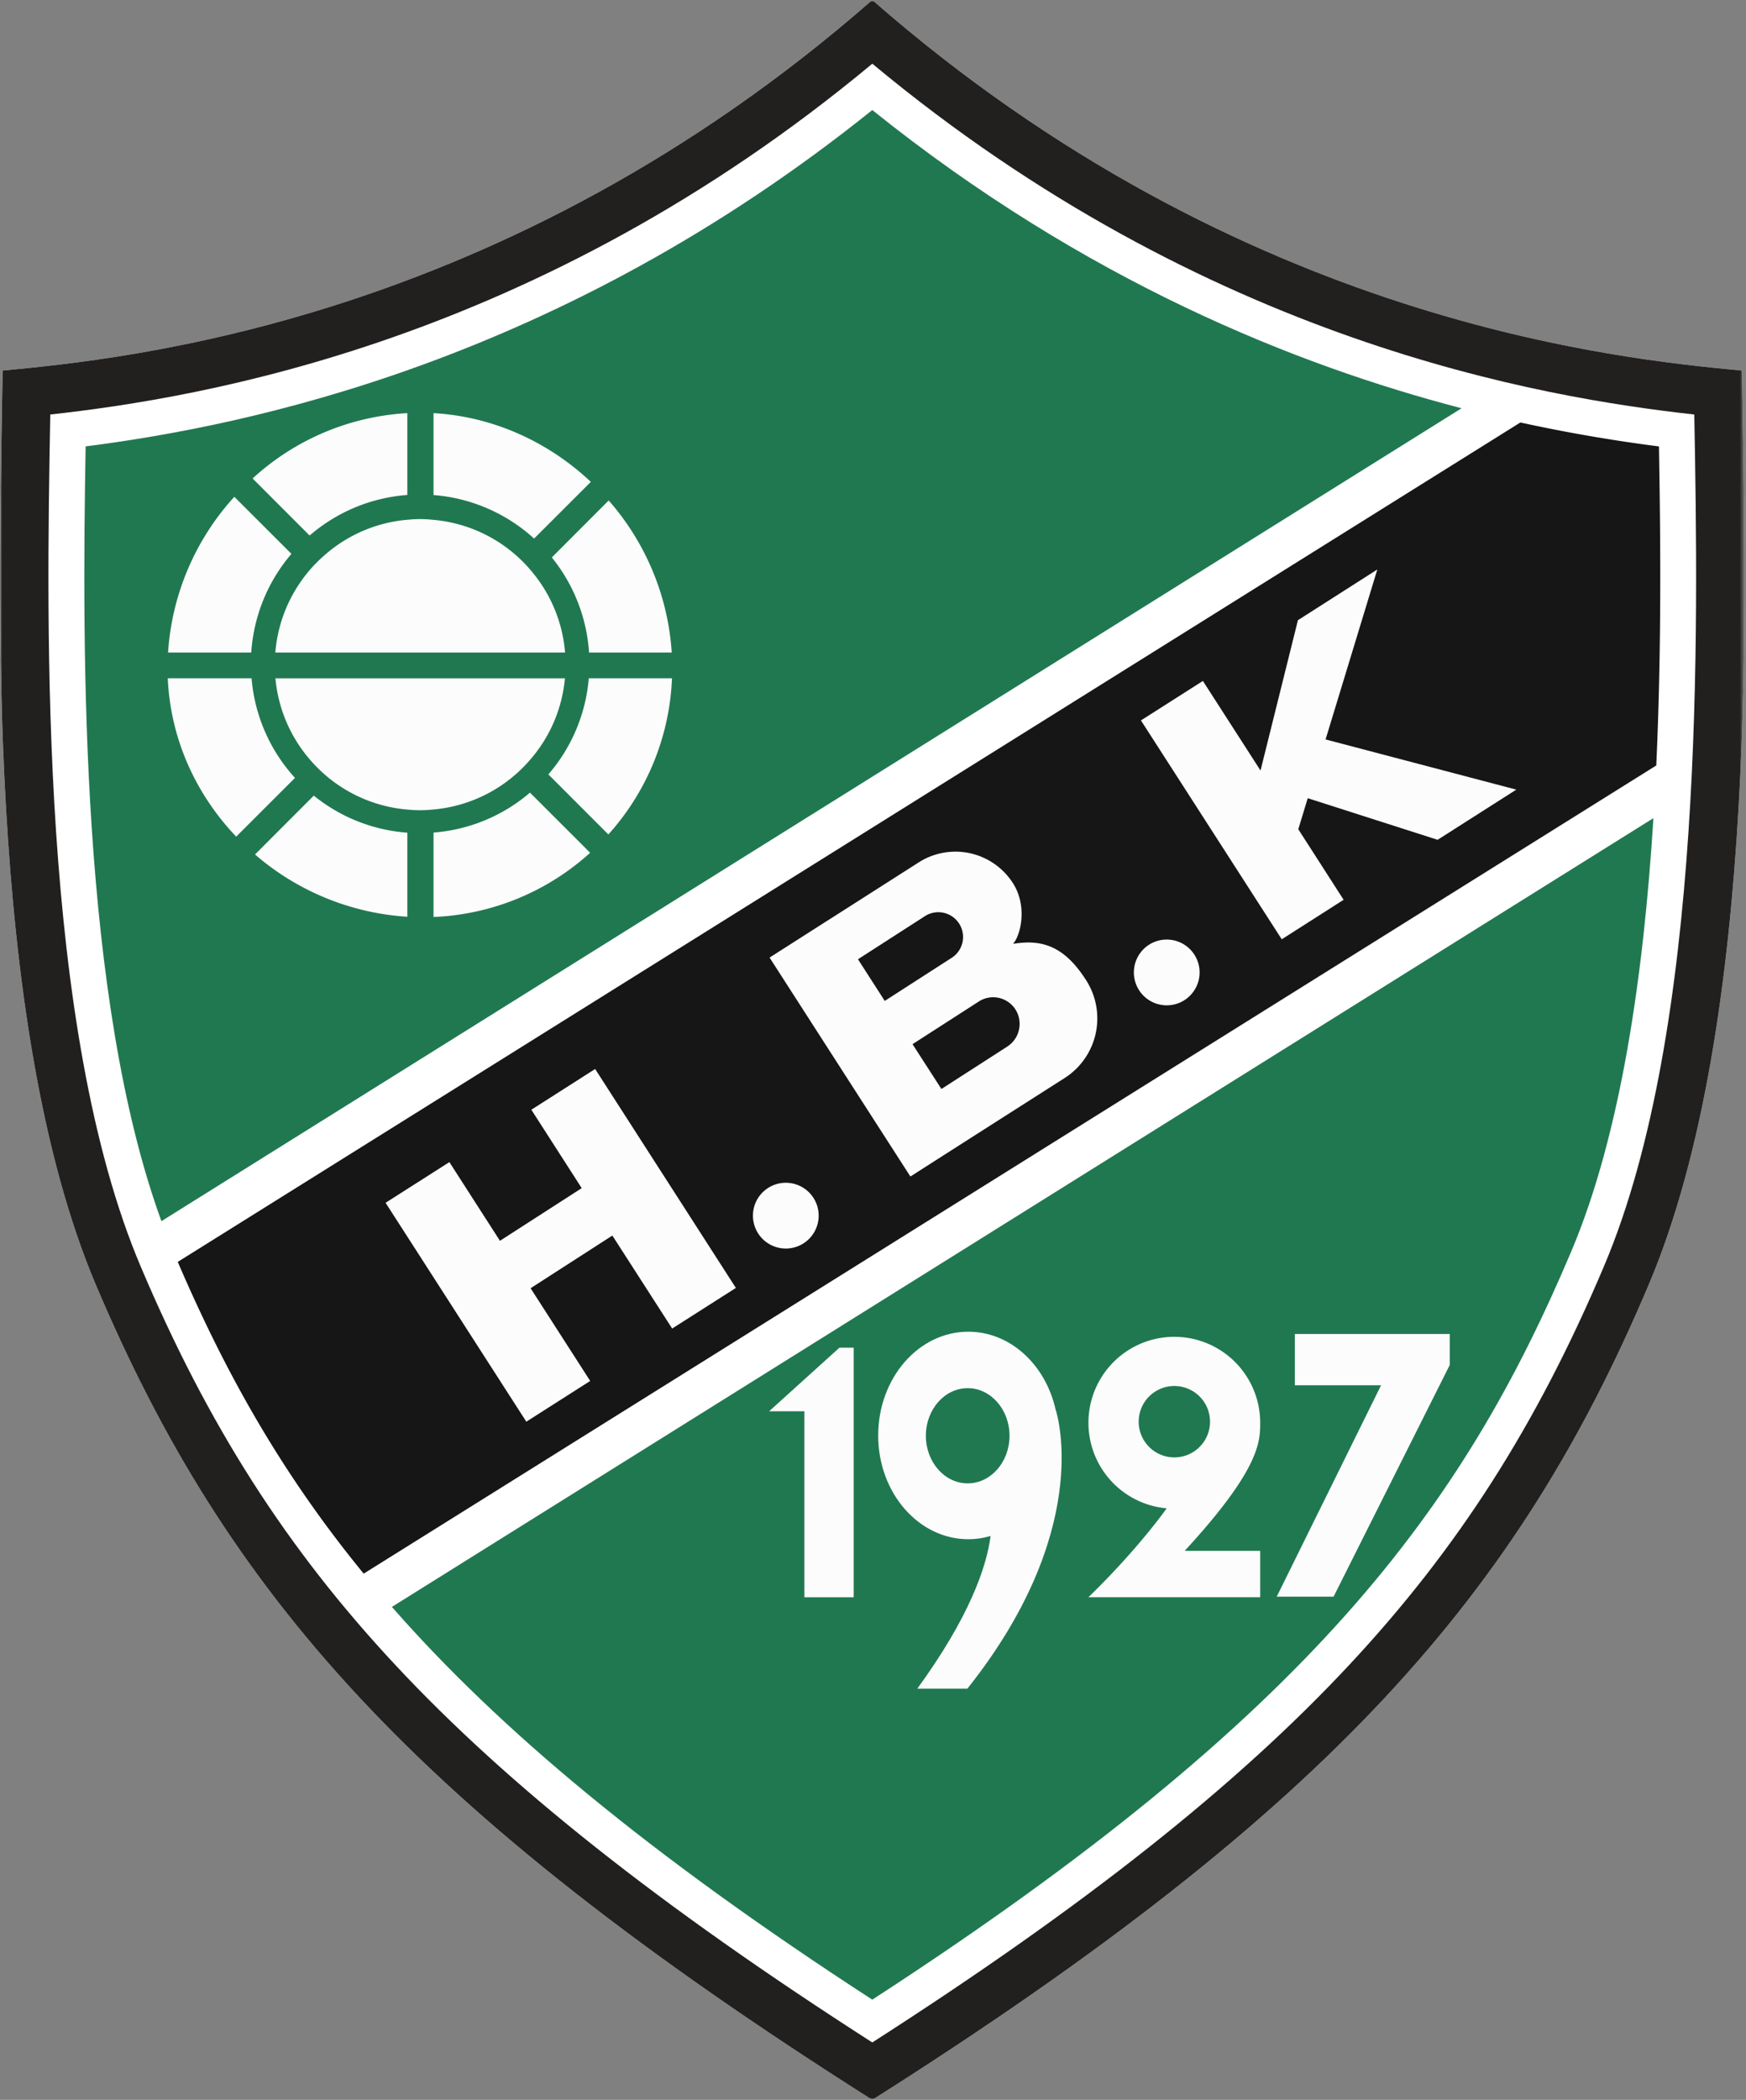
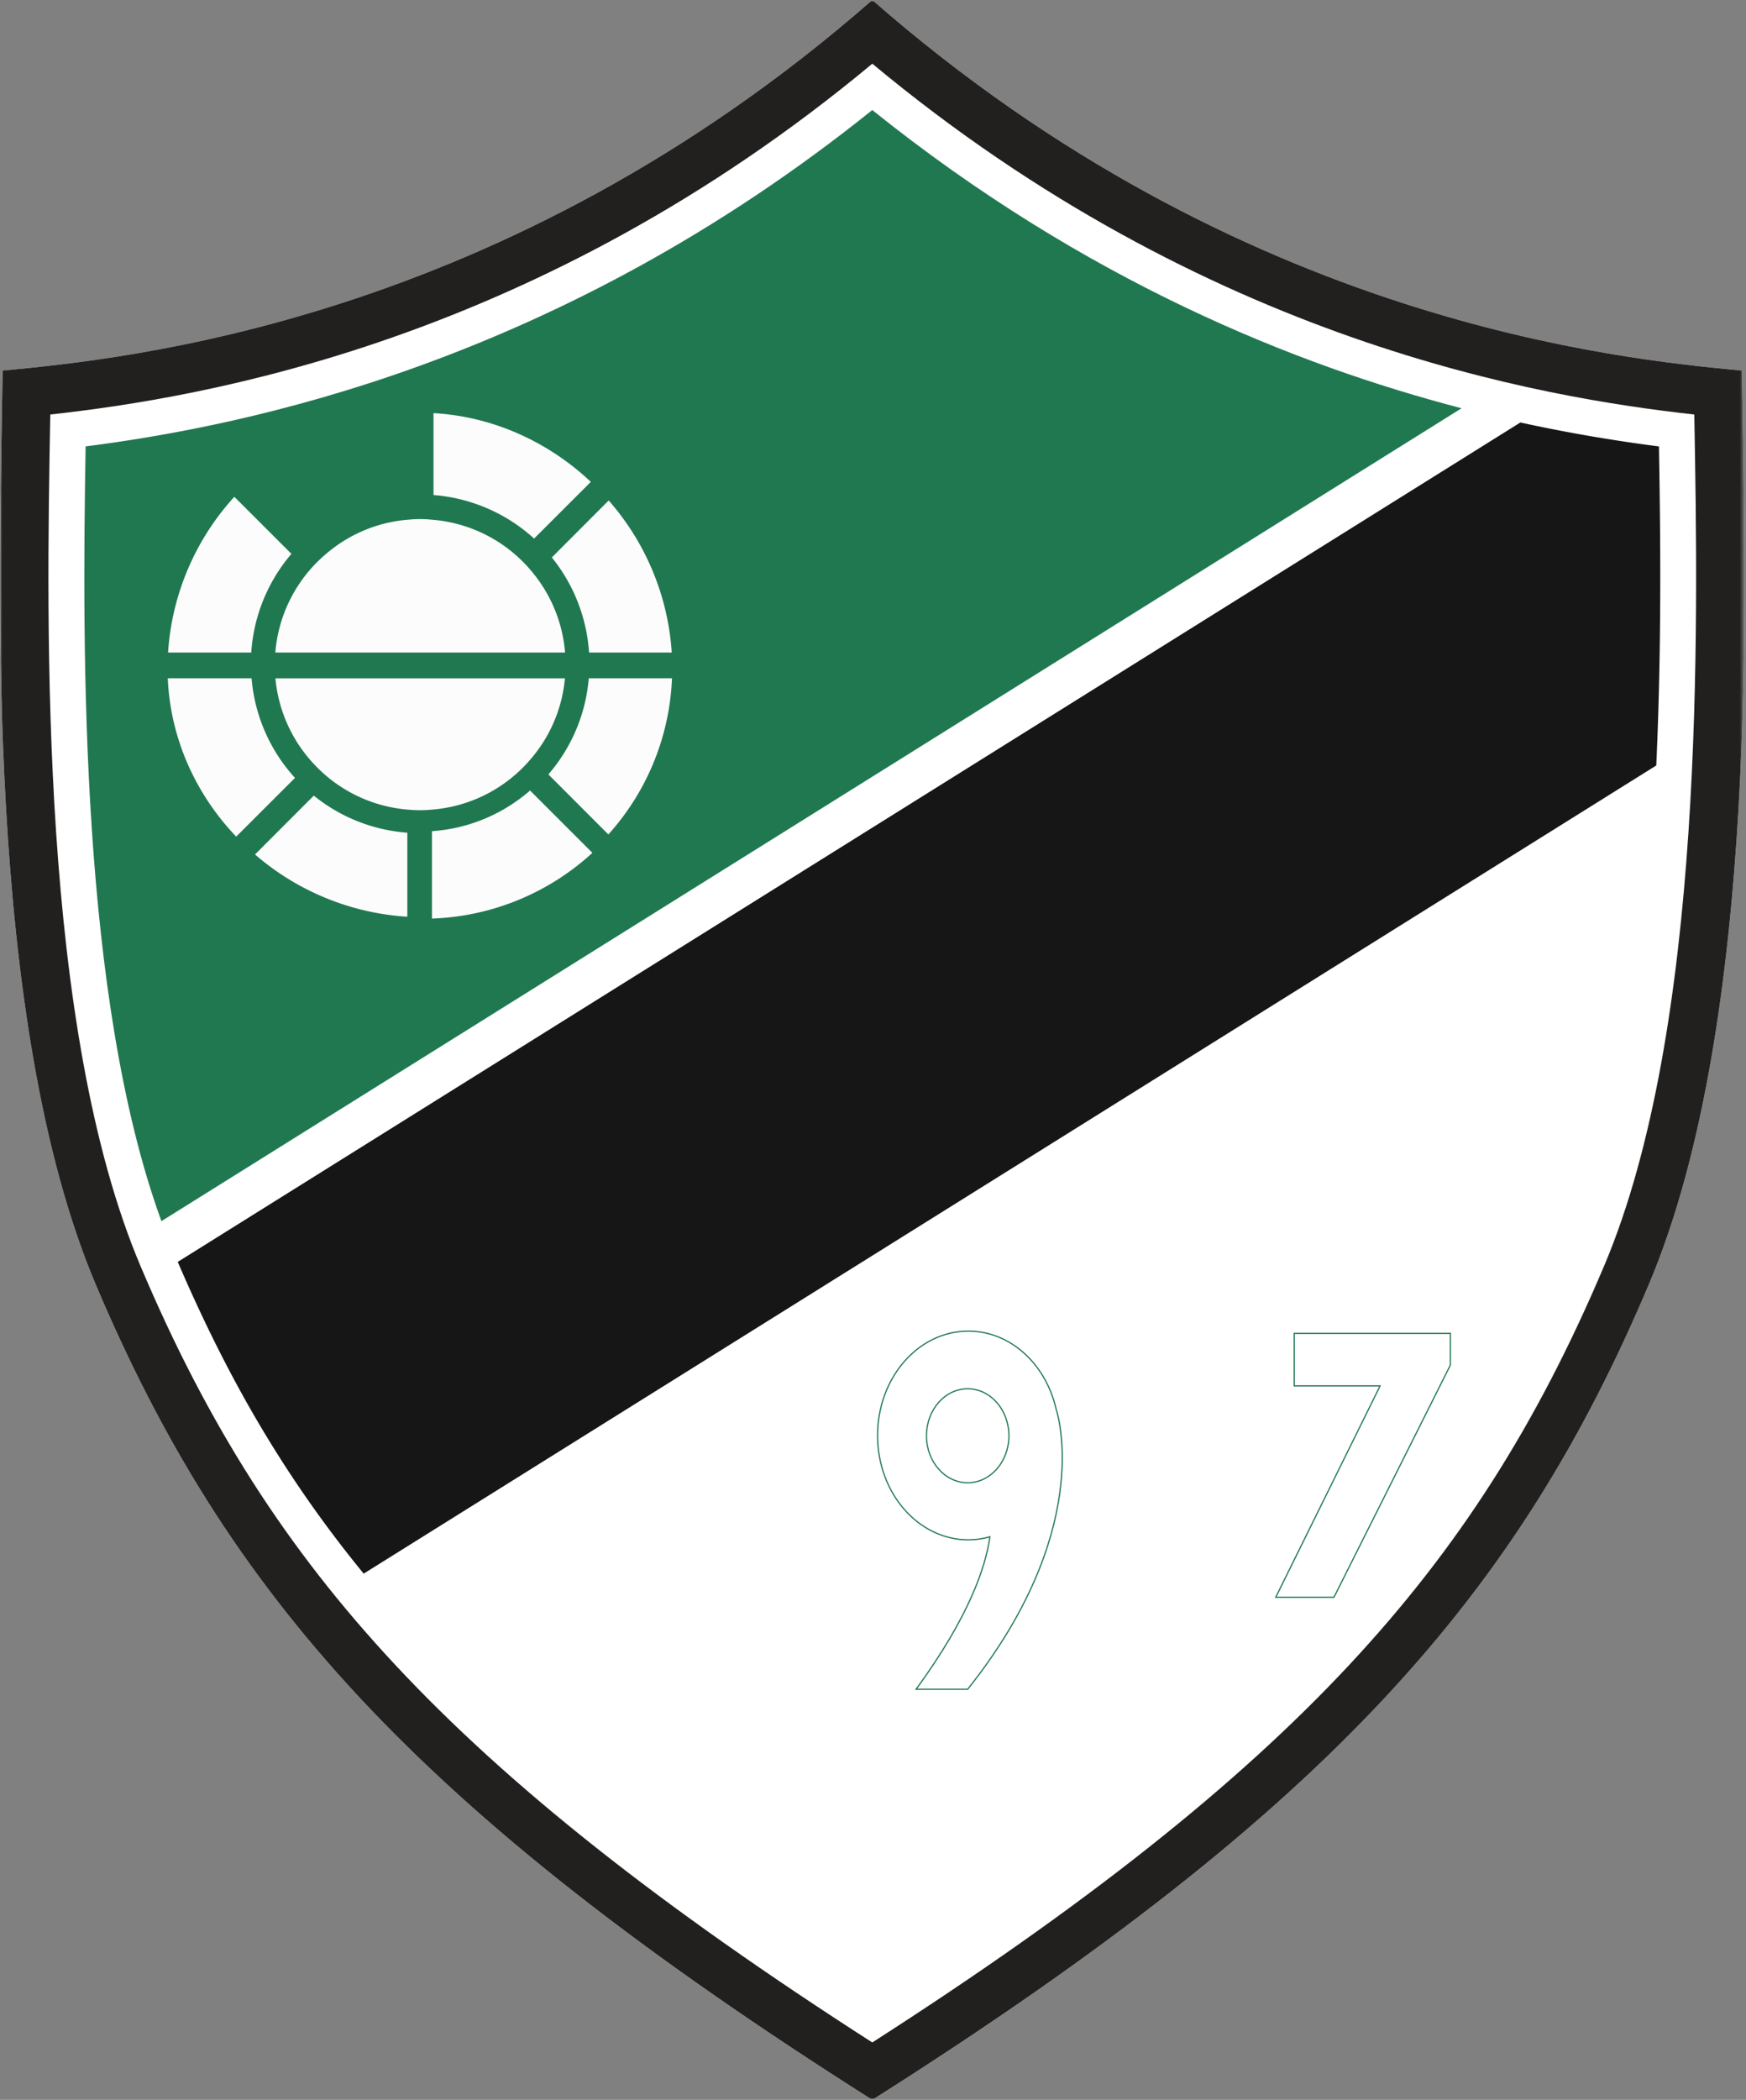
<svg xmlns="http://www.w3.org/2000/svg" width="416" height="500" fill="none">
  <rect width="100%" height="100%" fill="#808080" stroke="none" />
  <path fill="#fff" d="M207.83 0C119.67 77.18 29.14 85.49.63 88.24c-.82 50.47-4.44 154.82 22.22 217.72C53.75 378.88 97.83 430.38 207.83 500c110-69.62 154.08-121.12 184.97-194.04 26.67-62.9 23.05-167.25 22.23-217.72C386.52 85.5 296 77.18 207.83 0Z" />
  <mask id="a" width="416" height="500" x="0" y="0" maskUnits="userSpaceOnUse" style="mask-type:luminance">
    <path fill="#fff" d="M0 0h415.66v500H0V0Z" />
  </mask>
  <g mask="url(#a)">
    <path fill="#221F1F" d="M207.83 0C119.67 77.18 29.14 85.49.63 88.24c-.82 50.47-4.44 154.82 22.22 217.72C53.75 378.88 97.83 430.38 207.83 500c110-69.62 154.08-121.12 184.97-194.04 26.67-62.9 23.05-167.25 22.23-217.72C386.52 85.5 296 77.18 207.83 0Zm0 15.16C287.59 81.52 367.5 94.68 403.68 98.7c.94 51.5 2.52 146.12-21.5 202.77-16.04 37.87-34.75 67.14-60.64 94.89-26.92 28.86-63.17 57.56-113.71 89.97-50.54-32.41-86.79-61.1-113.72-89.97-25.89-27.75-44.59-57.02-60.63-94.89C9.46 244.81 11.03 150.2 11.98 98.7c36.18-4 116.1-17.17 195.85-83.53Z" />
  </g>
-   <path fill="#207851" d="M393.94 194.81c-2.32 37.28-7.74 75.3-19.63 103.3-25.8 60.91-61.8 110.12-166.48 178.03-53.49-34.7-89.05-64.53-114.46-93.52" />
  <path fill="#161616" d="M394.62 182.27 86.65 374.7c-19.88-24.27-33.1-48.21-44.3-74.23l319.89-199.87a385.25 385.25 0 0 0 33.02 5.7c.37 21.1.65 47.99-.64 75.98Z" />
  <path fill="#207851" d="M348.23 97.21 38.46 290.77c-19.3-52.9-18.92-134.73-18.06-184.48 38.79-4.96 112.73-20.12 187.43-80.09 50.74 40.74 101.13 60.8 140.4 71.01Z" />
  <path fill="#FCFCFC" d="M97.42 197.93v20.75a61.72 61.72 0 0 1-37.2-15.2l14.52-14.53a39.69 39.69 0 0 0 22.68 8.98Z" />
  <path stroke="#207851" stroke-miterlimit="10" stroke-width=".74" d="M97.42 197.93v20.75a61.72 61.72 0 0 1-37.2-15.2l14.52-14.53a39.69 39.69 0 0 0 22.68 8.98Z" />
  <path fill="#FCFCFC" d="M141.14 203.07a59.5 59.5 0 0 1-38.22 15.65v-20.81a39.65 39.65 0 0 0 23.37-9.68" />
-   <path stroke="#207851" stroke-miterlimit="10" stroke-width=".74" d="M141.14 203.07a59.5 59.5 0 0 1-38.22 15.66V197.9a39.64 39.64 0 0 0 23.37-9.67l14.85 14.83Z" />
  <path fill="#FCFCFC" d="M160.49 161.15a59.45 59.45 0 0 1-15.53 38.08l-14.81-14.81a39.69 39.69 0 0 0 9.79-23.27" />
  <path stroke="#207851" stroke-miterlimit="10" stroke-width=".74" d="M160.49 161.14a59.45 59.45 0 0 1-15.53 38.09l-14.81-14.82a39.69 39.69 0 0 0 9.79-23.27h20.55Z" />
  <path fill="#FCFCFC" d="M160.43 155.74H140a39.84 39.84 0 0 0-9.02-23.04l14.06-14.07a61.2 61.2 0 0 1 15.4 37.11Z" />
  <path stroke="#207851" stroke-miterlimit="10" stroke-width=".74" d="M160.43 155.74H140a39.84 39.84 0 0 0-9.02-23.03l14.06-14.08a61.2 61.2 0 0 1 15.4 37.11Z" />
  <path fill="#FCFCFC" d="m141.3 114.73-14.04 14.02c-6.5-6-14.96-9.89-24.34-10.53V97.98c14.7.75 28.17 7.03 38.38 16.75Z" />
  <path stroke="#207851" stroke-miterlimit="10" stroke-width=".74" d="m141.3 114.73-14.04 14.02a39.8 39.8 0 0 0-24.34-10.53V97.98c14.7.74 28.17 7.02 38.38 16.75Z" />
-   <path fill="#FCFCFC" d="M97.42 97.98v20.22a39.7 39.7 0 0 0-23.67 9.83l-14.1-14.1a59.84 59.84 0 0 1 37.77-15.95Z" />
  <path stroke="#207851" stroke-miterlimit="10" stroke-width=".74" d="M97.42 97.98v20.22c-9.05.6-17.27 4.2-23.67 9.82l-14.1-14.1a59.84 59.84 0 0 1 37.77-15.94Z" />
  <path fill="#FCFCFC" d="M69.94 131.86a39.81 39.81 0 0 0-9.73 23.88H39.65a61.22 61.22 0 0 1 16.17-37.98" />
  <path stroke="#207851" stroke-miterlimit="10" stroke-width=".74" d="M69.94 131.86a39.81 39.81 0 0 0-9.73 23.88H39.65a61.22 61.22 0 0 1 16.17-37.98l14.12 14.1Z" />
  <path fill="#FCFCFC" d="M135 161.15a34.5 34.5 0 0 1-8.28 19.84 34.7 34.7 0 0 1-23.8 12.16 28.95 28.95 0 0 1-5.5.02 34.75 34.75 0 0 1-23.22-11.34 34.72 34.72 0 0 1-8.98-20.68" />
  <path stroke="#207851" stroke-miterlimit="10" stroke-width=".74" d="M135 161.15a34.51 34.51 0 0 1-8.28 19.84 34.72 34.72 0 0 1-23.8 12.16 28.95 28.95 0 0 1-5.5.02 34.75 34.75 0 0 1-23.22-11.34 34.72 34.72 0 0 1-8.98-20.68h69.77Z" />
  <path fill="#FCFCFC" d="M135.02 155.75H65.2a34.7 34.7 0 0 1 12.2-24.1 34.53 34.53 0 0 1 20.03-8.28 27.9 27.9 0 0 1 5.5.01 34.73 34.73 0 0 1 24.44 12.94 34.61 34.61 0 0 1 7.66 19.43Z" />
  <path stroke="#207851" stroke-miterlimit="10" stroke-width=".74" d="M135.02 155.74H65.2a34.7 34.7 0 0 1 12.2-24.09 34.52 34.52 0 0 1 20.03-8.29 27.9 27.9 0 0 1 5.5.02 34.74 34.74 0 0 1 24.44 12.94 34.61 34.61 0 0 1 7.66 19.42Z" />
  <path fill="#FCFCFC" d="m70.8 185.22-14.53 14.52c-9.84-10.18-16.13-23.7-16.68-38.6h20.69a39.67 39.67 0 0 0 10.51 24.09Z" />
  <path stroke="#207851" stroke-miterlimit="10" stroke-width=".74" d="m70.8 185.23-14.53 14.51c-9.84-10.18-16.13-23.7-16.68-38.6h20.69a39.67 39.67 0 0 0 10.51 24.09Z" />
-   <path fill="#FCFCFC" d="m175.33 306.67-15.18 9.67-14.25-22.14-19.48 12.54 14.2 22.08-15.22 9.7-33.53-52.12 15.2-9.69 12.05 18.74 19.48-12.54-12-18.67 15.2-9.7M195.05 289.18a7.83 7.83 0 1 1-15.65 0 7.83 7.83 0 0 1 15.65 0ZM240 249.2l-15.7 10.1-6.88-10.67 15.77-10.15a6.3 6.3 0 0 1 9.74 5.34c0 2.1-1.04 4.15-2.93 5.37Zm-29.2-10.87-6.38-9.92 16.1-10.36a5.9 5.9 0 0 1 6.38 9.92l-16.1 10.36Zm47.96-4.96c-5-7.78-10.15-9.85-17.41-8.62 1.76-1.86 3.59-8.88-.04-14.51a16.26 16.26 0 0 0-22.41-4.9l-20.8 13.27-1.58 1-13.16 8.4 33.55 52.13 9.33-5.96 5.4-3.45 22.02-14.04a16.84 16.84 0 0 0 5.1-23.32ZM285.81 231.27a7.83 7.83 0 1 1-15.65 0 7.83 7.83 0 0 1 15.65 0ZM311.58 190.06l-2.25 7.39 10.8 16.8-14.74 9.41-33.55-52.12 14.76-9.4 13.73 21.33 8.91-35.79 18.92-12.08-12.33 40.47 45.44 11.95-18.75 11.95M203.4 380.32h-11.75v-44.28h-8.4L200 320.9h3.4M317.83 380.33h-13.87L328.82 330h-20.46v-12.5h37.2v7.55" />
  <path stroke="#207851" stroke-miterlimit="10" stroke-width=".29" d="M317.83 380.32h-13.87l24.86-50.33h-20.46v-12.5h37.2v7.56l-27.73 55.27Z" />
-   <path fill="#FCFCFC" d="M271.3 338.52a8.5 8.5 0 1 1 17 0 8.5 8.5 0 0 1-17 0Zm28.95.27a20.46 20.46 0 1 0-22.28 20.36s-6.68 9.57-18.64 21.16h40.92v-11.04h-17.99c17.99-19.5 17.99-26.08 17.99-30.48ZM230.56 353.06c-5.42 0-9.82-5.01-9.82-11.19s4.4-11.19 9.82-11.19 9.82 5.01 9.82 11.19-4.4 11.19-9.82 11.19Zm21.1-17.47a.7.7 0 0 0-.04-.11c-2.44-10.67-10.86-18.53-20.91-18.53-11.94 0-21.62 11.13-21.62 24.85 0 13.73 9.69 24.85 21.62 24.85 1.76 0 3.49-.24 5.14-.72-1 7.21-4.98 19.06-17.58 36.3h12.29c29.68-37.27 21.73-64.64 21.1-66.64Z" />
  <path stroke="#207851" stroke-miterlimit="10" stroke-width=".29" d="M230.56 353.06c-5.42 0-9.82-5.01-9.82-11.19s4.4-11.19 9.82-11.19 9.82 5.01 9.82 11.2c0 6.17-4.4 11.18-9.82 11.18Zm21.1-17.46-.04-.12c-2.44-10.66-10.86-18.53-20.91-18.53-11.94 0-21.62 11.13-21.62 24.86 0 13.72 9.69 24.84 21.62 24.84 1.76 0 3.49-.24 5.14-.72-1 7.22-4.98 19.06-17.58 36.3h12.29c29.68-37.27 21.73-64.64 21.1-66.63Z" />
</svg>